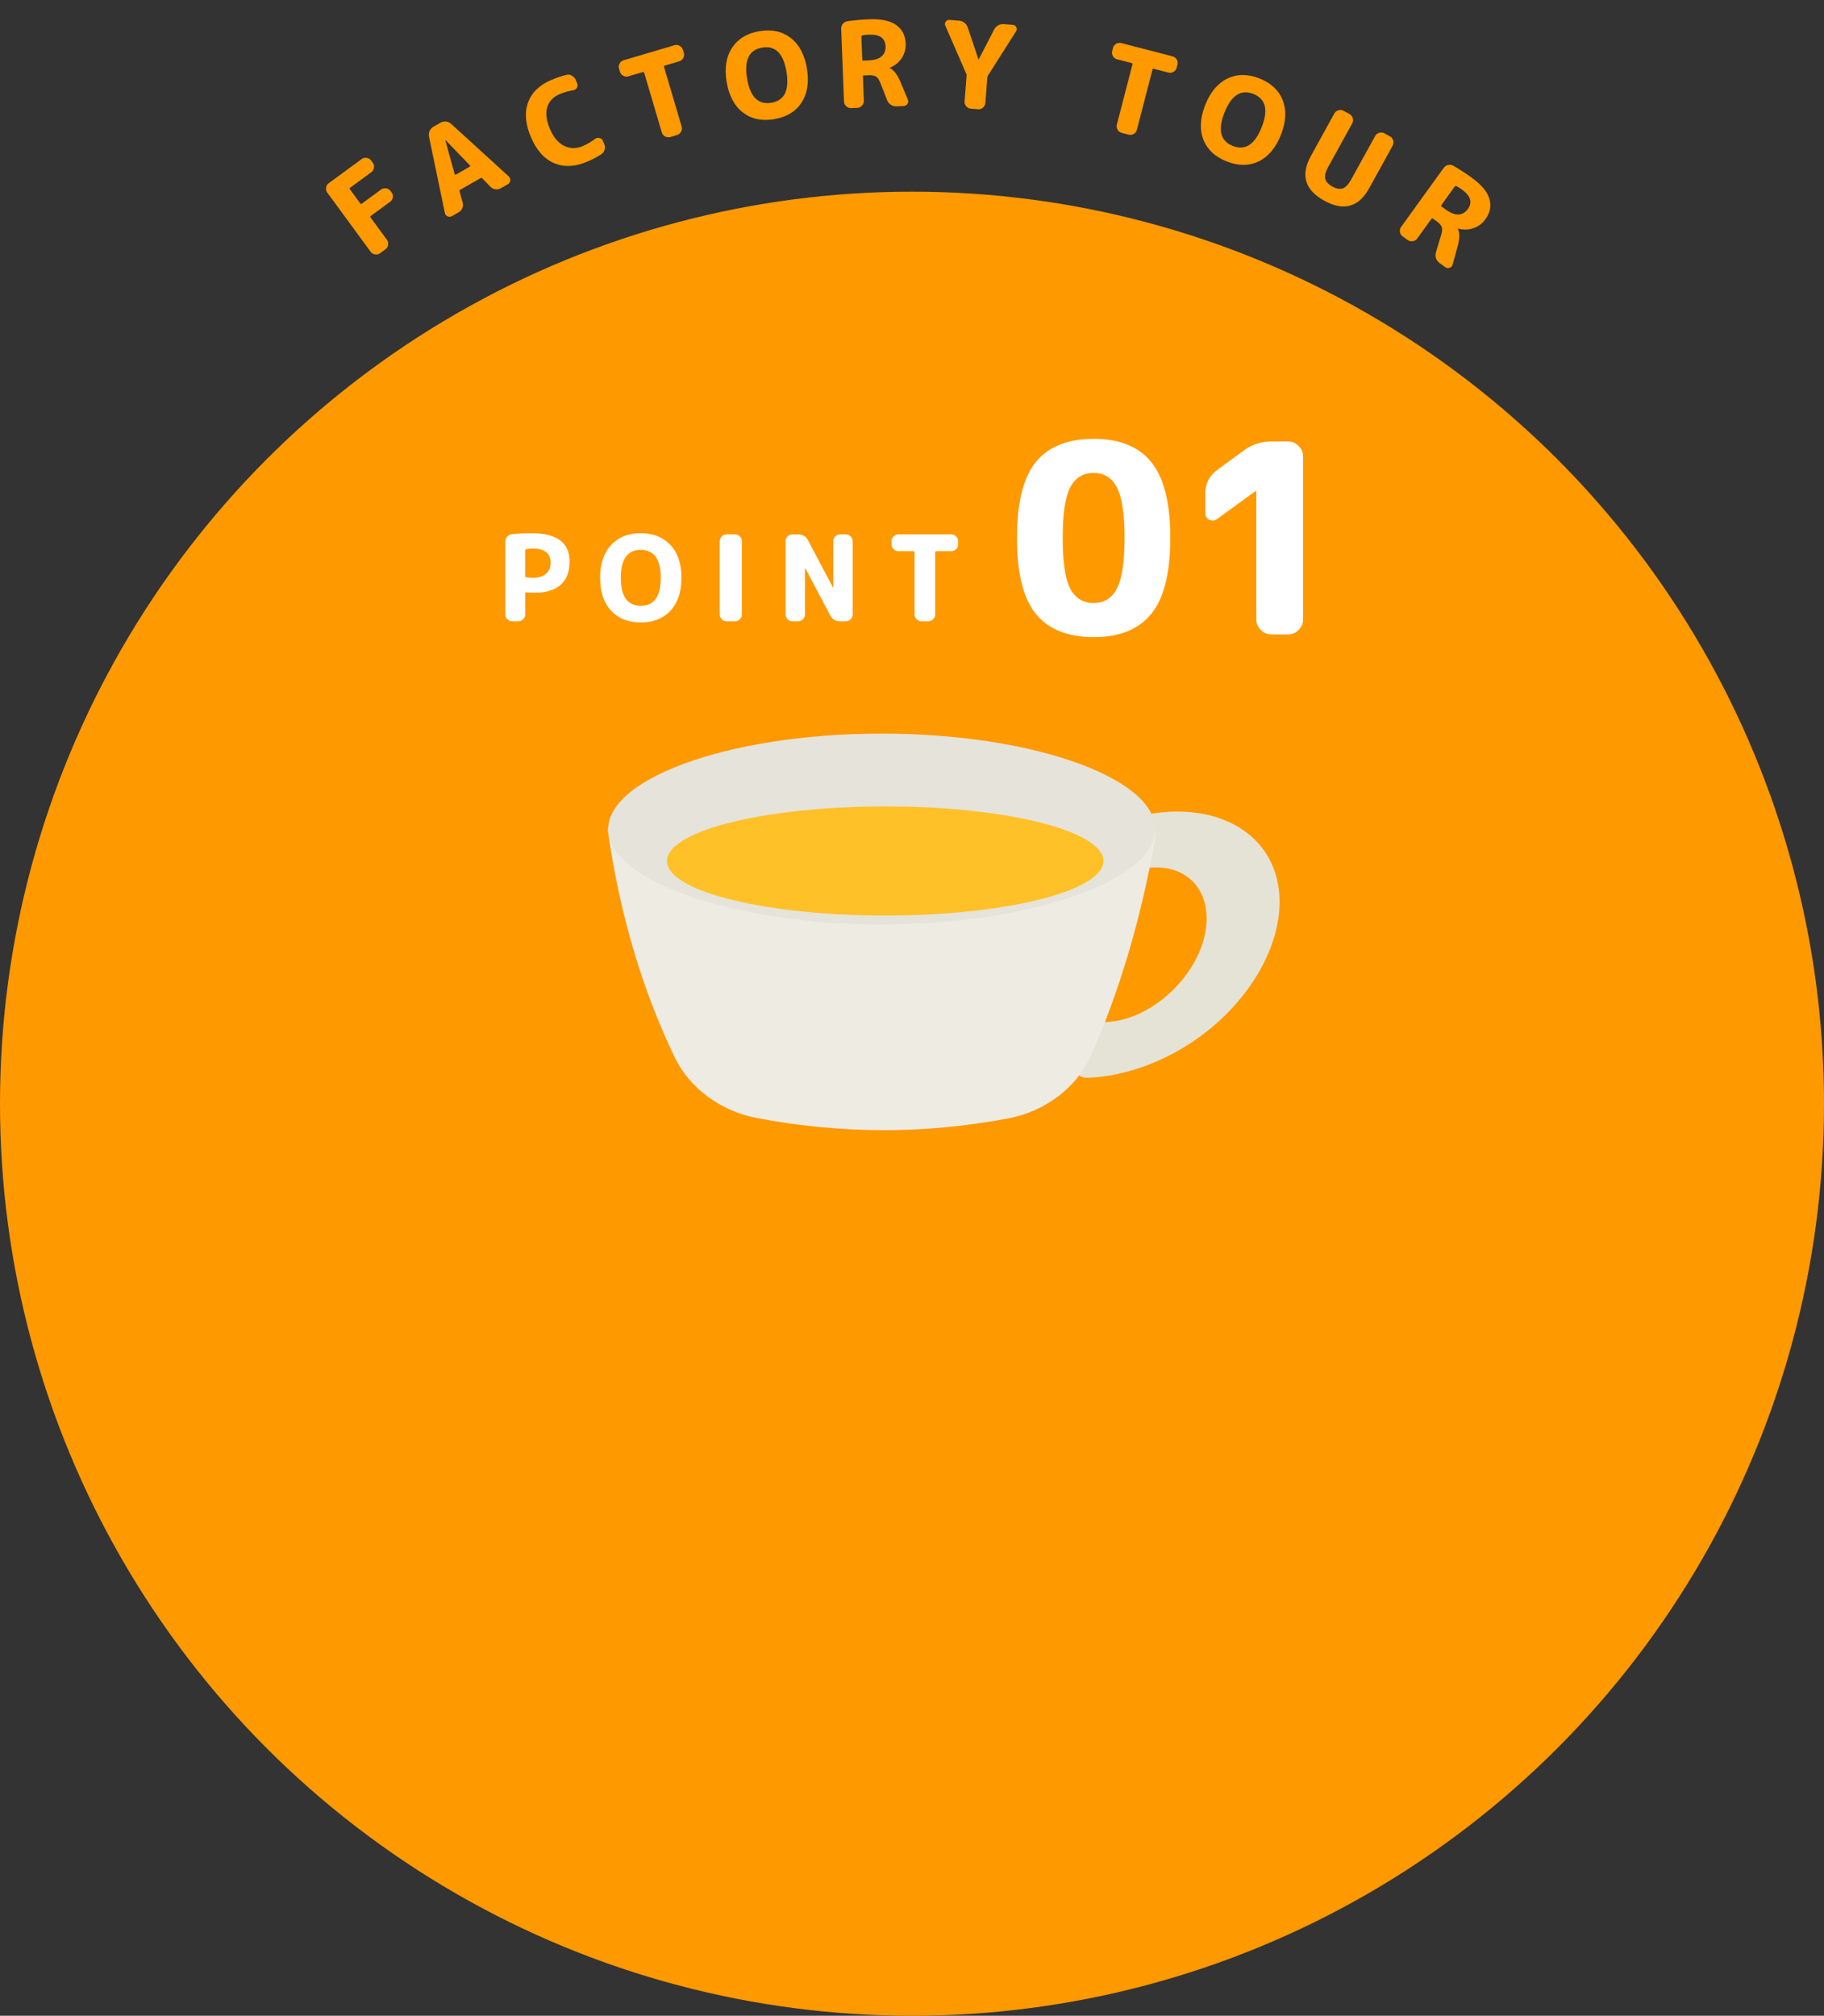
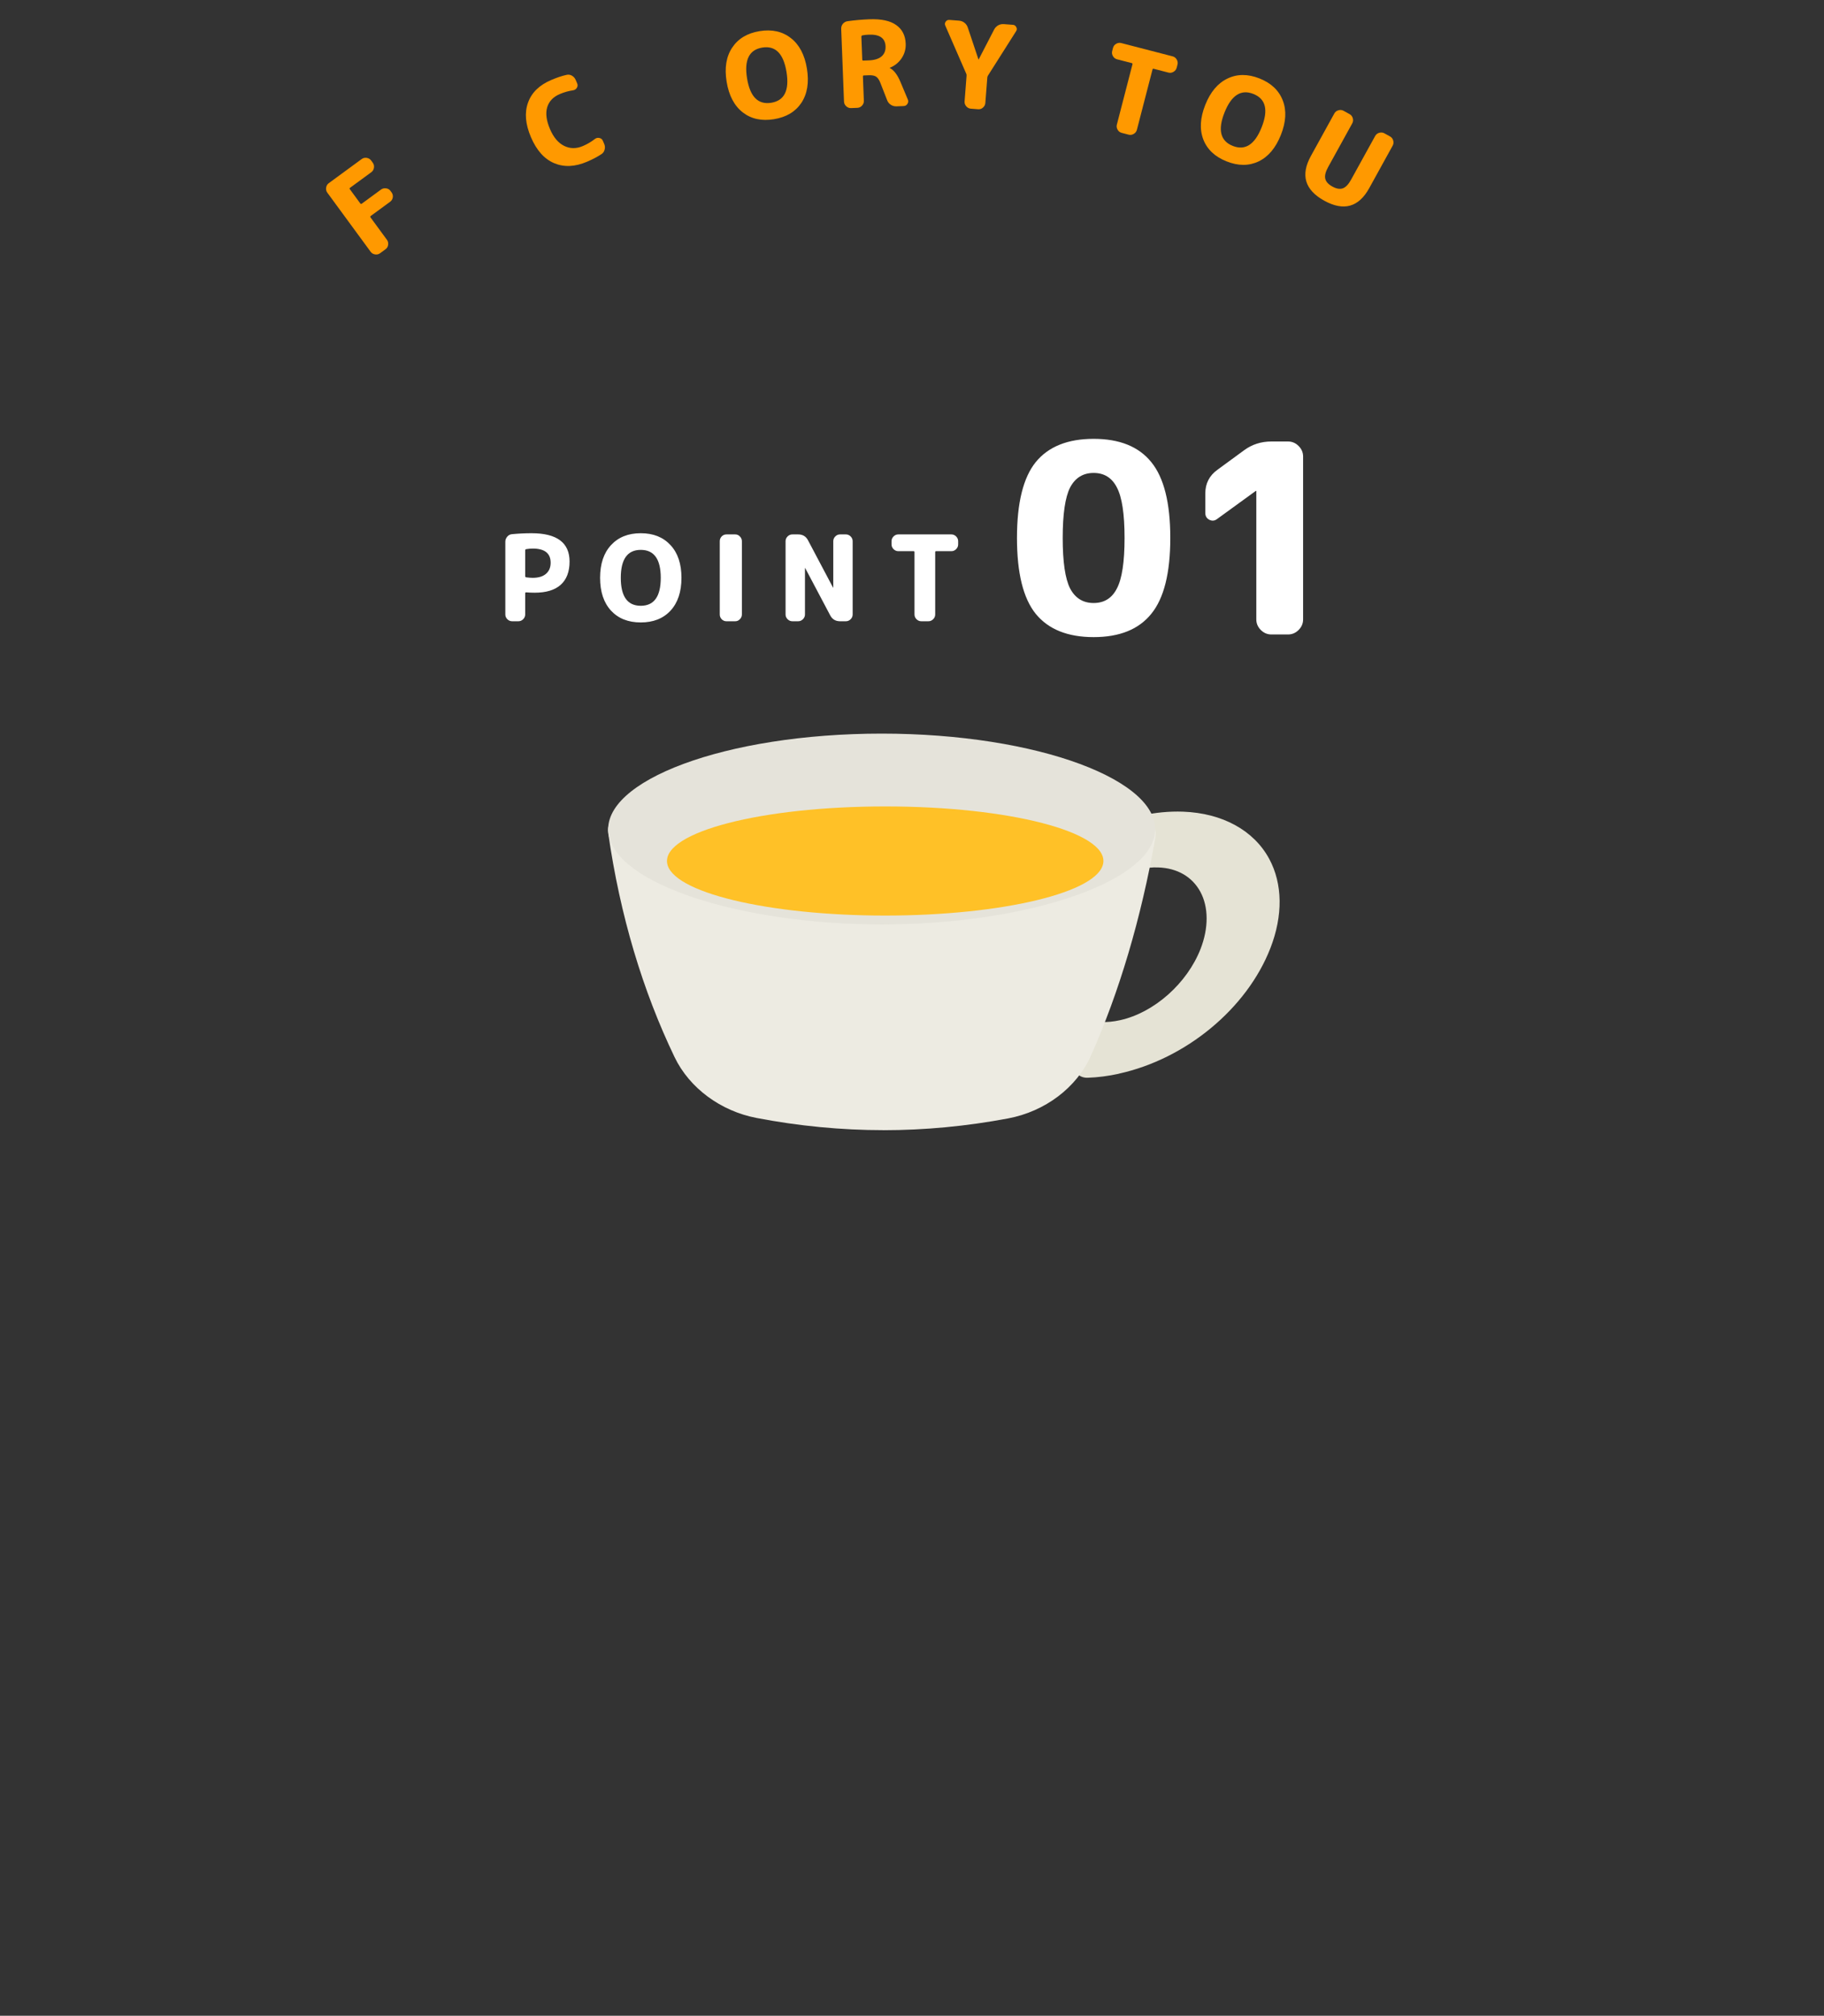
<svg xmlns="http://www.w3.org/2000/svg" width="276" height="305" viewBox="0 0 276 305" fill="none">
  <rect x="0" y="0" width="276" height="305" fill="#333333" stroke="none" />
-   <circle cx="138" cy="167" r="138" fill="#FF9900" />
  <g clip-path="url(#clip0_887_5910)">
    <path d="M169.288 162.468C167.704 162.813 166.12 163.021 164.587 163.071C163.183 163.122 162.218 161.993 162.398 160.505L162.744 157.637C162.845 156.818 163.277 156.005 163.939 155.423C164.378 155.028 164.896 154.762 165.407 154.654C165.659 154.597 165.911 154.582 166.163 154.597C166.257 154.604 166.351 154.611 166.444 154.625C166.502 154.625 166.552 154.64 166.61 154.64C167.531 154.676 168.489 154.582 169.468 154.366C174.622 153.238 179.633 148.796 181.67 143.563C182.894 140.407 182.886 137.266 181.641 134.951C180.41 132.665 178.15 131.35 175.263 131.249C174.349 131.213 173.391 131.307 172.419 131.522C171.404 131.745 170.368 132.105 169.345 132.586C169.136 132.687 168.921 132.759 168.705 132.809C168.057 132.953 167.416 132.852 166.919 132.507C166.257 132.047 165.933 131.228 166.041 130.3L166.386 127.454C166.538 126.196 167.474 125.017 168.669 124.579C170 124.09 171.318 123.702 172.592 123.421C174.766 122.947 176.919 122.738 178.992 122.81C184.967 123.026 189.733 125.635 192.065 129.977C194.088 133.744 194.146 138.531 192.231 143.462C188.682 152.591 179.467 160.225 169.302 162.453L169.288 162.468Z" fill="#E5E3D5" />
    <path d="M133.66 171C127.311 171 120.875 170.382 114.468 169.153C109.062 168.117 104.317 164.638 102.064 159.93C97.263 149.924 93.829 138.588 92.029 126.031C91.878 124.974 92.324 124.011 93.181 123.543C93.533 123.349 93.929 123.256 94.332 123.256C94.923 123.256 95.535 123.457 96.075 123.838C98.357 125.477 101.179 126.936 104.469 128.187C112.567 131.264 122.948 132.924 133.84 132.924C144.732 132.924 155.12 131.264 163.226 128.187C166.163 127.073 168.748 125.779 170.9 124.348C171.419 124.003 171.995 123.831 172.549 123.831C172.988 123.831 173.413 123.939 173.78 124.162C174.615 124.658 175.018 125.642 174.838 126.692C172.642 139.142 169.324 150.169 165.084 159.714C162.924 164.581 158.129 168.168 152.55 169.224C146.251 170.411 139.916 171.007 133.667 171.007L133.66 171Z" fill="#EDEBE2" />
    <path d="M133.415 139.875C112.121 139.875 93.217 133.779 92.079 126.189C90.87 118.159 109.767 111 133.408 111C157.049 111 175.947 118.159 174.744 126.189C173.607 133.779 154.71 139.875 133.415 139.875Z" fill="#E5E3DA" />
    <path d="M166.948 130.53C167.524 125.894 152.759 122.02 133.963 122.02C115.166 122.02 100.379 125.894 100.941 130.53C101.481 135.009 116.246 138.531 133.934 138.531C151.621 138.531 166.394 135.009 166.948 130.53Z" fill="#FFC127" />
  </g>
  <path d="M169.004 73.76C168.258 72.293 167.084 71.56 165.484 71.56C163.884 71.56 162.698 72.293 161.924 73.76C161.178 75.227 160.804 77.773 160.804 81.4C160.804 85.027 161.178 87.573 161.924 89.04C162.698 90.507 163.884 91.24 165.484 91.24C167.084 91.24 168.258 90.507 169.004 89.04C169.778 87.573 170.164 85.027 170.164 81.4C170.164 77.773 169.778 75.227 169.004 73.76ZM174.204 92.88C172.311 95.227 169.404 96.4 165.484 96.4C161.564 96.4 158.644 95.227 156.724 92.88C154.831 90.533 153.884 86.707 153.884 81.4C153.884 76.093 154.831 72.267 156.724 69.92C158.644 67.573 161.564 66.4 165.484 66.4C169.404 66.4 172.311 67.573 174.204 69.92C176.124 72.267 177.084 76.093 177.084 81.4C177.084 86.707 176.124 90.533 174.204 92.88ZM184.18 78.52C183.807 78.813 183.407 78.853 182.98 78.64C182.58 78.427 182.38 78.08 182.38 77.6V74.68C182.38 73.16 182.993 71.96 184.22 71.08L188.26 68.12C189.46 67.24 190.833 66.8 192.38 66.8H194.9C195.513 66.8 196.047 67.027 196.5 67.48C196.953 67.933 197.18 68.467 197.18 69.08V93.72C197.18 94.333 196.953 94.867 196.5 95.32C196.047 95.773 195.513 96 194.9 96H192.38C191.767 96 191.233 95.773 190.78 95.32C190.327 94.867 190.1 94.333 190.1 93.72V74.28H190.06H190.02L184.18 78.52Z" fill="white" />
  <path d="M79.47 83.272V87.196C79.47 87.28 79.524 87.334 79.632 87.358C80.04 87.406 80.364 87.43 80.604 87.43C81.468 87.43 82.134 87.232 82.602 86.836C83.082 86.428 83.322 85.864 83.322 85.144C83.322 83.716 82.416 83.002 80.604 83.002C80.304 83.002 79.974 83.032 79.614 83.092C79.518 83.116 79.47 83.176 79.47 83.272ZM77.49 94C77.214 94 76.974 93.898 76.77 93.694C76.566 93.49 76.464 93.25 76.464 92.974V81.976C76.464 81.688 76.56 81.43 76.752 81.202C76.944 80.974 77.184 80.848 77.472 80.824C78.492 80.728 79.476 80.68 80.424 80.68C84.264 80.68 86.184 82.108 86.184 84.964C86.184 86.512 85.734 87.688 84.834 88.492C83.946 89.284 82.638 89.68 80.91 89.68C80.454 89.68 80.028 89.662 79.632 89.626C79.524 89.626 79.47 89.674 79.47 89.77V92.974C79.47 93.25 79.368 93.49 79.164 93.694C78.96 93.898 78.72 94 78.444 94H77.49ZM99.983 87.43C99.983 84.61 98.975 83.2 96.959 83.2C94.943 83.2 93.935 84.61 93.935 87.43C93.935 90.25 94.943 91.66 96.959 91.66C98.975 91.66 99.983 90.25 99.983 87.43ZM101.459 92.398C100.355 93.586 98.855 94.18 96.959 94.18C95.063 94.18 93.563 93.586 92.459 92.398C91.355 91.198 90.803 89.542 90.803 87.43C90.803 85.318 91.355 83.668 92.459 82.48C93.563 81.28 95.063 80.68 96.959 80.68C98.855 80.68 100.355 81.28 101.459 82.48C102.563 83.668 103.115 85.318 103.115 87.43C103.115 89.542 102.563 91.198 101.459 92.398ZM109.92 94C109.644 94 109.404 93.898 109.2 93.694C109.008 93.49 108.912 93.25 108.912 92.974V81.886C108.912 81.61 109.008 81.37 109.2 81.166C109.404 80.962 109.644 80.86 109.92 80.86H111.252C111.528 80.86 111.762 80.962 111.954 81.166C112.158 81.37 112.26 81.61 112.26 81.886V92.974C112.26 93.25 112.158 93.49 111.954 93.694C111.762 93.898 111.528 94 111.252 94H109.92ZM119.895 94C119.619 94 119.379 93.898 119.175 93.694C118.971 93.49 118.869 93.25 118.869 92.974V81.886C118.869 81.61 118.971 81.37 119.175 81.166C119.379 80.962 119.619 80.86 119.895 80.86H120.777C121.461 80.86 121.959 81.16 122.271 81.76L126.051 88.906C126.051 88.918 126.057 88.924 126.069 88.924C126.081 88.924 126.087 88.918 126.087 88.906V81.886C126.087 81.61 126.189 81.37 126.393 81.166C126.597 80.962 126.837 80.86 127.113 80.86H127.995C128.271 80.86 128.511 80.962 128.715 81.166C128.919 81.37 129.021 81.61 129.021 81.886V92.974C129.021 93.25 128.919 93.49 128.715 93.694C128.511 93.898 128.271 94 127.995 94H127.113C126.429 94 125.931 93.7 125.619 93.1L121.839 85.954C121.839 85.942 121.833 85.936 121.821 85.936C121.809 85.936 121.803 85.942 121.803 85.954V92.974C121.803 93.25 121.701 93.49 121.497 93.694C121.293 93.898 121.053 94 120.777 94H119.895ZM135.93 83.398C135.654 83.398 135.414 83.296 135.21 83.092C135.006 82.888 134.904 82.648 134.904 82.372V81.886C134.904 81.61 135.006 81.37 135.21 81.166C135.414 80.962 135.654 80.86 135.93 80.86H143.958C144.234 80.86 144.474 80.962 144.678 81.166C144.882 81.37 144.984 81.61 144.984 81.886V82.372C144.984 82.648 144.882 82.888 144.678 83.092C144.474 83.296 144.234 83.398 143.958 83.398H141.654C141.558 83.398 141.51 83.446 141.51 83.542V92.974C141.51 93.25 141.408 93.49 141.204 93.694C141 93.898 140.76 94 140.484 94H139.404C139.128 94 138.888 93.898 138.684 93.694C138.48 93.49 138.378 93.25 138.378 92.974V83.542C138.378 83.446 138.33 83.398 138.234 83.398H135.93Z" fill="white" />
  <path d="M57.516 38.314C57.293 38.477 57.04 38.536 56.754 38.493C56.469 38.449 56.245 38.315 56.082 38.093L49.527 29.15C49.364 28.927 49.304 28.674 49.348 28.388C49.392 28.103 49.525 27.879 49.748 27.716L54.727 24.066C54.95 23.903 55.204 23.843 55.489 23.887C55.774 23.931 55.998 24.064 56.161 24.287L56.406 24.621C56.569 24.843 56.629 25.097 56.585 25.382C56.541 25.668 56.408 25.892 56.185 26.055L52.977 28.407C52.89 28.47 52.874 28.541 52.931 28.619L54.517 30.782C54.581 30.869 54.656 30.88 54.743 30.817L57.661 28.677C57.884 28.514 58.138 28.455 58.423 28.499C58.701 28.533 58.922 28.661 59.085 28.884L59.255 29.116C59.418 29.339 59.478 29.593 59.434 29.878C59.383 30.153 59.246 30.373 59.023 30.536L56.105 32.675C56.018 32.739 56.007 32.814 56.07 32.901L58.55 36.284C58.713 36.506 58.773 36.76 58.729 37.045C58.694 37.323 58.566 37.544 58.343 37.707L57.516 38.314Z" fill="#FF9900" />
-   <path d="M67.381 21.215L68.802 26.353C68.809 26.39 68.832 26.419 68.871 26.438C68.914 26.441 68.951 26.434 68.983 26.416L71.077 25.22C71.109 25.202 71.129 25.177 71.138 25.144C71.151 25.095 71.144 25.057 71.115 25.032L67.412 21.198C67.407 21.187 67.398 21.185 67.388 21.191C67.377 21.197 67.375 21.205 67.381 21.215ZM68.403 32.696C68.184 32.821 67.956 32.834 67.719 32.734C67.493 32.628 67.357 32.45 67.311 32.2L64.917 20.674C64.857 20.377 64.887 20.09 65.006 19.815C65.136 19.534 65.331 19.319 65.591 19.17L66.623 18.581C66.894 18.426 67.183 18.364 67.492 18.396C67.8 18.427 68.061 18.547 68.277 18.755L76.971 26.684C77.163 26.851 77.242 27.061 77.207 27.316C77.184 27.564 77.062 27.751 76.843 27.876L75.796 28.474C75.536 28.623 75.257 28.678 74.959 28.641C74.655 28.593 74.401 28.462 74.195 28.248L72.972 26.977C72.914 26.9 72.838 26.888 72.745 26.942L69.618 28.727C69.535 28.774 69.507 28.846 69.534 28.941L70.006 30.64C70.087 30.926 70.07 31.212 69.957 31.497C69.838 31.773 69.648 31.985 69.387 32.134L68.403 32.696Z" fill="#FF9900" />
  <path d="M88.819 24.474C87.009 25.247 85.357 25.32 83.862 24.693C82.368 24.066 81.193 22.754 80.34 20.757C79.5 18.793 79.352 17.055 79.894 15.545C80.431 14.023 81.599 12.878 83.398 12.109C84.258 11.741 85.034 11.481 85.726 11.329C86.01 11.26 86.282 11.301 86.542 11.451C86.802 11.601 86.99 11.813 87.108 12.089L87.335 12.619C87.434 12.851 87.418 13.073 87.287 13.286C87.156 13.498 86.968 13.624 86.724 13.663C86.024 13.766 85.349 13.957 84.698 14.235C83.705 14.66 83.07 15.329 82.795 16.242C82.531 17.151 82.673 18.246 83.22 19.526C83.757 20.784 84.473 21.633 85.366 22.073C86.259 22.514 87.202 22.522 88.195 22.098C88.857 21.815 89.467 21.456 90.025 21.022C90.222 20.872 90.443 20.824 90.687 20.876C90.942 20.923 91.12 21.063 91.219 21.295L91.431 21.791C91.549 22.067 91.567 22.353 91.484 22.649C91.413 22.941 91.254 23.165 91.008 23.322C90.409 23.722 89.68 24.106 88.819 24.474Z" fill="#FF9900" />
-   <path d="M95.08 11.551C94.816 11.63 94.557 11.6 94.303 11.462C94.05 11.324 93.884 11.123 93.806 10.858L93.668 10.392C93.59 10.127 93.619 9.868 93.757 9.615C93.895 9.361 94.096 9.196 94.361 9.117L102.06 6.842C102.324 6.764 102.584 6.794 102.837 6.931C103.09 7.069 103.256 7.27 103.334 7.535L103.472 8.001C103.55 8.266 103.521 8.525 103.383 8.778C103.245 9.032 103.044 9.198 102.779 9.276L100.57 9.929C100.478 9.956 100.445 10.016 100.472 10.108L103.146 19.153C103.224 19.418 103.194 19.677 103.056 19.93C102.918 20.184 102.717 20.35 102.452 20.428L101.417 20.734C101.152 20.812 100.893 20.782 100.64 20.645C100.386 20.507 100.22 20.305 100.142 20.041L97.469 10.995C97.442 10.903 97.382 10.871 97.29 10.898L95.08 11.551Z" fill="#FF9900" />
  <path d="M119.01 10.887C118.556 8.104 117.334 6.874 115.345 7.199C113.355 7.523 112.587 9.077 113.041 11.86C113.495 14.644 114.717 15.873 116.706 15.549C118.696 15.224 119.464 13.67 119.01 10.887ZM121.267 15.552C120.368 16.903 118.983 17.73 117.112 18.036C115.241 18.341 113.665 17.996 112.384 17.001C111.101 15.995 110.29 14.449 109.95 12.365C109.61 10.28 109.889 8.563 110.787 7.213C111.684 5.851 113.068 5.017 114.939 4.712C116.81 4.406 118.387 4.757 119.67 5.764C120.951 6.759 121.761 8.298 122.101 10.383C122.441 12.467 122.163 14.19 121.267 15.552Z" fill="#FF9900" />
  <path d="M130.34 5.557L130.474 9.011C130.478 9.119 130.528 9.171 130.624 9.167L131.487 9.134C132.327 9.101 132.961 8.903 133.392 8.538C133.821 8.161 134.024 7.655 134 7.019C133.951 5.772 133.106 5.18 131.463 5.244C131.091 5.258 130.769 5.295 130.495 5.353C130.388 5.381 130.336 5.449 130.34 5.557ZM128.776 16.354C128.5 16.364 128.256 16.272 128.045 16.076C127.833 15.88 127.722 15.644 127.711 15.368L127.287 4.378C127.275 4.078 127.361 3.817 127.545 3.594C127.74 3.37 127.981 3.241 128.268 3.205C129.331 3.056 130.426 2.96 131.553 2.916C133.352 2.847 134.702 3.137 135.604 3.787C136.517 4.424 136.998 5.366 137.046 6.613C137.077 7.417 136.871 8.151 136.429 8.817C135.986 9.47 135.392 9.95 134.647 10.255C134.635 10.255 134.629 10.261 134.63 10.273C134.63 10.297 134.643 10.309 134.667 10.308C135.267 10.621 135.792 11.309 136.242 12.373L137.373 15.067C137.465 15.292 137.444 15.509 137.308 15.718C137.172 15.927 136.984 16.037 136.744 16.046L135.647 16.088C135.335 16.1 135.05 16.021 134.791 15.851C134.532 15.681 134.349 15.454 134.242 15.17L133.243 12.614C133.056 12.117 132.839 11.784 132.592 11.613C132.345 11.442 131.97 11.367 131.466 11.386L130.711 11.415C130.615 11.419 130.569 11.475 130.573 11.583L130.715 15.252C130.725 15.528 130.633 15.772 130.437 15.983C130.241 16.195 130.005 16.306 129.729 16.317L128.776 16.354Z" fill="#FF9900" />
  <path d="M146.224 11.192L143.035 3.869C142.943 3.657 142.964 3.46 143.099 3.278C143.234 3.084 143.421 2.996 143.661 3.014L145.114 3.127C145.425 3.151 145.7 3.256 145.938 3.443C146.177 3.63 146.344 3.872 146.442 4.168L148.055 8.987C148.054 8.999 148.06 9.005 148.072 9.006C148.084 9.007 148.09 9.002 148.091 8.99L150.426 4.476C150.568 4.198 150.771 3.985 151.035 3.837C151.299 3.689 151.587 3.627 151.898 3.651L153.28 3.758C153.507 3.776 153.673 3.891 153.777 4.103C153.894 4.305 153.89 4.503 153.767 4.698L149.49 11.445C149.436 11.525 149.404 11.625 149.395 11.744L149.098 15.585C149.077 15.86 148.956 16.091 148.737 16.279C148.53 16.468 148.289 16.551 148.014 16.53L146.901 16.444C146.626 16.423 146.395 16.303 146.207 16.084C146.019 15.864 145.936 15.617 145.957 15.342L146.254 11.502C146.265 11.358 146.255 11.255 146.224 11.192Z" fill="#FF9900" />
  <path d="M169.027 8.972C168.76 8.903 168.553 8.744 168.407 8.495C168.261 8.247 168.222 7.989 168.291 7.722L168.413 7.251C168.482 6.984 168.641 6.777 168.89 6.631C169.138 6.484 169.396 6.446 169.663 6.515L177.435 8.526C177.702 8.595 177.909 8.754 178.056 9.003C178.202 9.252 178.241 9.509 178.172 9.777L178.05 10.247C177.981 10.514 177.822 10.721 177.573 10.867C177.324 11.014 177.067 11.053 176.799 10.983L174.569 10.406C174.476 10.382 174.417 10.416 174.393 10.509L172.03 19.641C171.961 19.908 171.802 20.115 171.554 20.261C171.305 20.407 171.047 20.446 170.78 20.377L169.734 20.106C169.467 20.037 169.26 19.878 169.114 19.63C168.968 19.381 168.929 19.123 168.998 18.856L171.361 9.725C171.385 9.632 171.351 9.573 171.258 9.549L169.027 8.972Z" fill="#FF9900" />
  <path d="M190.907 19.261C191.947 16.64 191.53 14.958 189.656 14.214C187.782 13.471 186.325 14.41 185.285 17.031C184.245 19.652 184.662 21.334 186.536 22.078C188.41 22.821 189.867 21.883 190.907 19.261ZM190.447 24.424C188.983 25.121 187.369 25.119 185.607 24.42C183.845 23.721 182.669 22.616 182.081 21.104C181.498 19.582 181.595 17.839 182.374 15.876C183.153 13.913 184.275 12.583 185.739 11.885C187.208 11.177 188.823 11.173 190.586 11.872C192.348 12.571 193.521 13.682 194.105 15.205C194.693 16.716 194.597 18.453 193.818 20.416C193.039 22.38 191.916 23.715 190.447 24.424Z" fill="#FF9900" />
  <path d="M207.186 28.467C205.592 31.356 203.324 31.989 200.382 30.367C197.44 28.744 196.766 26.488 198.36 23.598L201.907 17.167C202.04 16.926 202.245 16.765 202.523 16.685C202.8 16.605 203.059 16.631 203.301 16.765L204.215 17.269C204.457 17.402 204.618 17.608 204.698 17.885C204.778 18.162 204.751 18.421 204.618 18.663L200.966 25.282C200.572 25.997 200.428 26.582 200.533 27.037C200.638 27.493 200.995 27.889 201.604 28.225C202.214 28.561 202.739 28.652 203.181 28.498C203.622 28.344 204.04 27.91 204.434 27.195L208.085 20.576C208.219 20.334 208.424 20.173 208.701 20.093C208.978 20.013 209.238 20.04 209.479 20.173L210.33 20.642C210.572 20.776 210.733 20.981 210.813 21.258C210.893 21.535 210.866 21.795 210.733 22.036L207.186 28.467Z" fill="#FF9900" />
-   <path d="M220.125 28.225L218.103 31.028C218.039 31.115 218.047 31.187 218.125 31.243L218.825 31.749C219.506 32.24 220.129 32.475 220.692 32.453C221.263 32.421 221.735 32.147 222.107 31.631C222.837 30.619 222.536 29.632 221.203 28.67C220.901 28.452 220.625 28.282 220.373 28.16C220.271 28.116 220.189 28.138 220.125 28.225ZM212.241 35.765C212.017 35.603 211.882 35.38 211.836 35.096C211.79 34.811 211.848 34.556 212.01 34.333L218.447 25.415C218.622 25.172 218.851 25.019 219.133 24.956C219.425 24.9 219.695 24.947 219.942 25.096C220.871 25.634 221.793 26.233 222.708 26.893C224.167 27.946 225.052 29.007 225.362 30.074C225.689 31.139 225.487 32.177 224.756 33.189C224.286 33.841 223.671 34.292 222.913 34.544C222.161 34.786 221.398 34.797 220.623 34.578C220.613 34.572 220.605 34.573 220.598 34.583C220.584 34.602 220.587 34.619 220.606 34.633C220.886 35.249 220.876 36.115 220.574 37.23L219.805 40.048C219.74 40.282 219.589 40.44 219.353 40.521C219.117 40.602 218.901 40.573 218.707 40.432L217.816 39.789C217.563 39.607 217.387 39.369 217.288 39.075C217.189 38.782 217.185 38.49 217.276 38.201L218.063 35.572C218.222 35.065 218.257 34.669 218.168 34.382C218.078 34.096 217.829 33.805 217.421 33.51L216.808 33.068C216.73 33.011 216.659 33.027 216.596 33.115L214.447 36.092C214.285 36.316 214.062 36.451 213.777 36.497C213.493 36.543 213.238 36.485 213.015 36.323L212.241 35.765Z" fill="#FF9900" />
  <defs>
    <clipPath id="clip0_887_5910">
      <rect width="101.613" height="60" fill="white" transform="translate(92 111)" />
    </clipPath>
  </defs>
</svg>